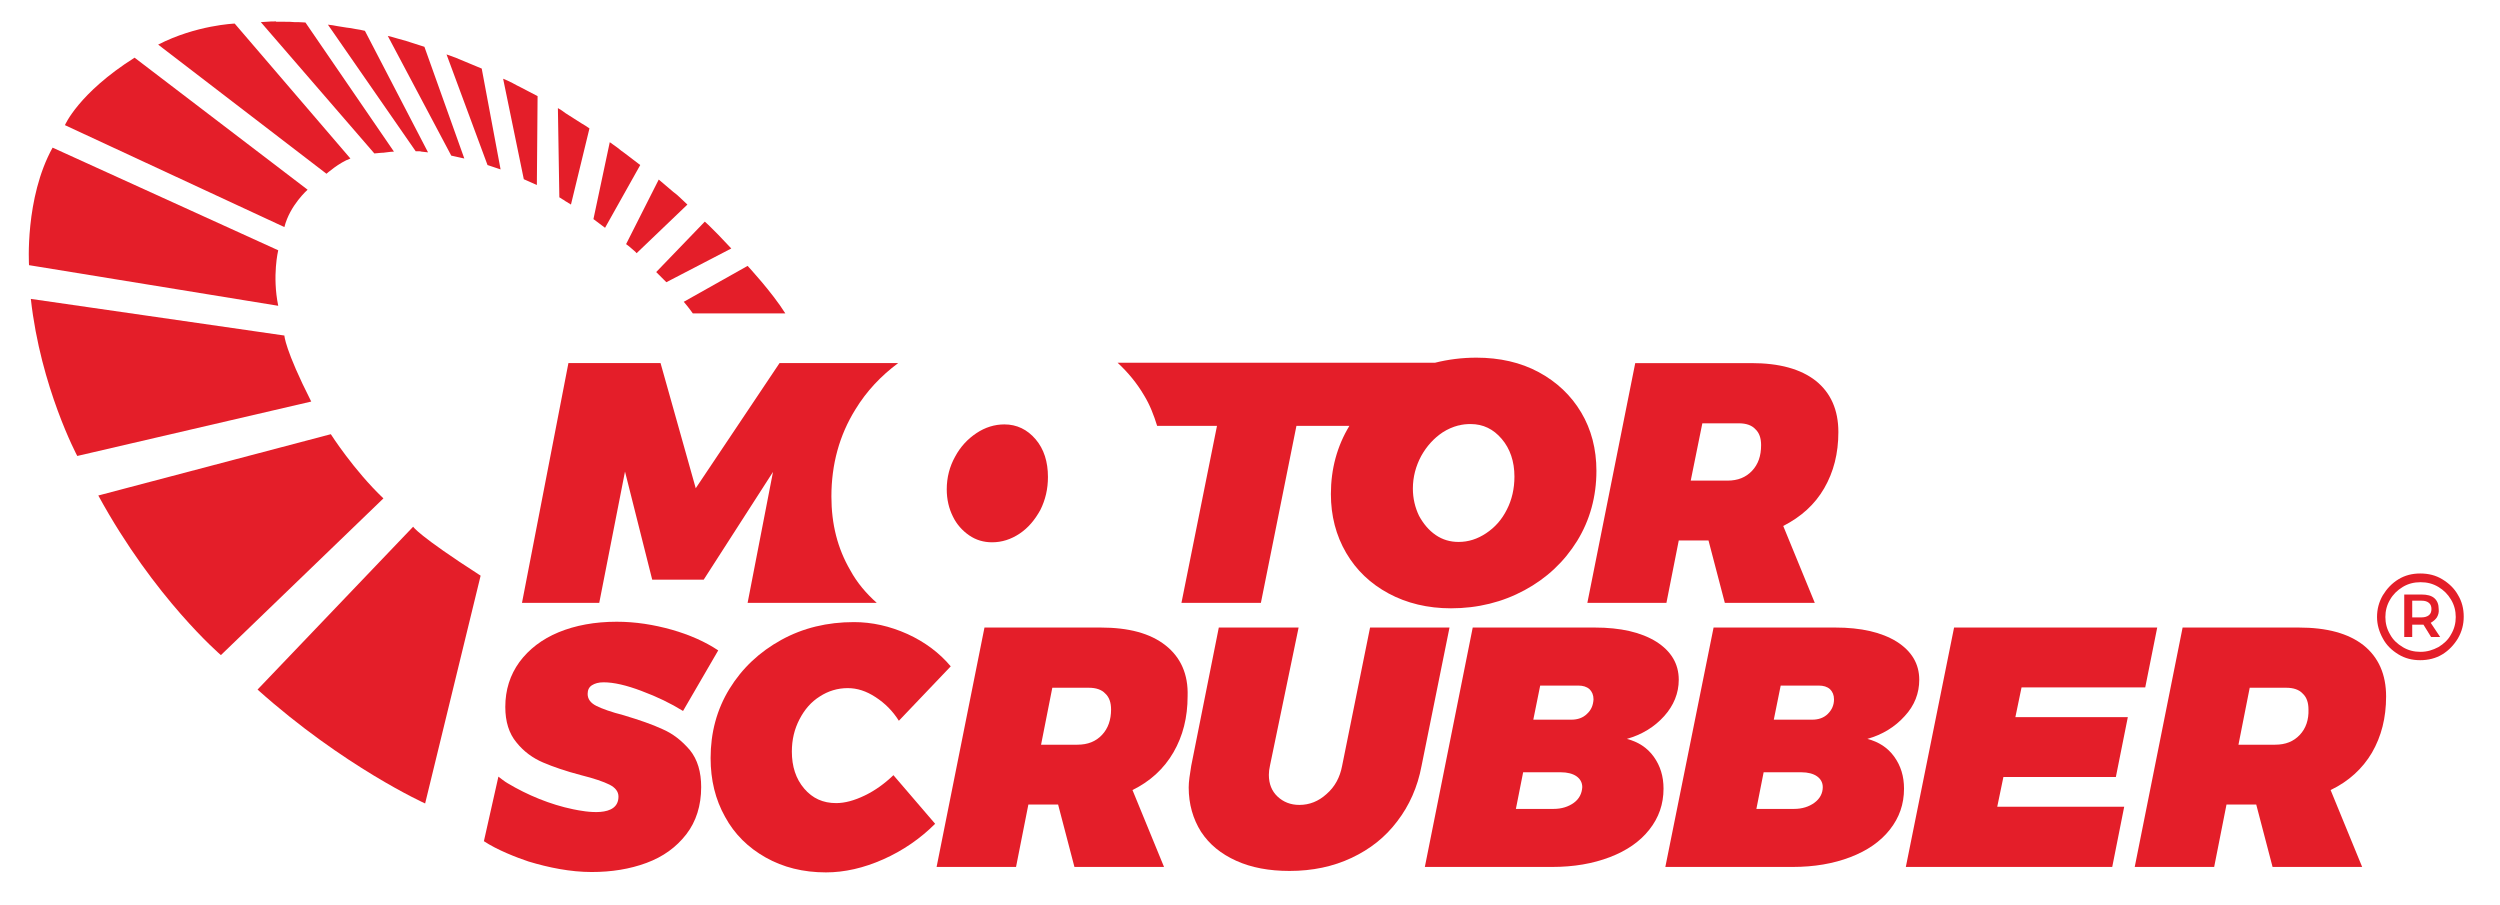
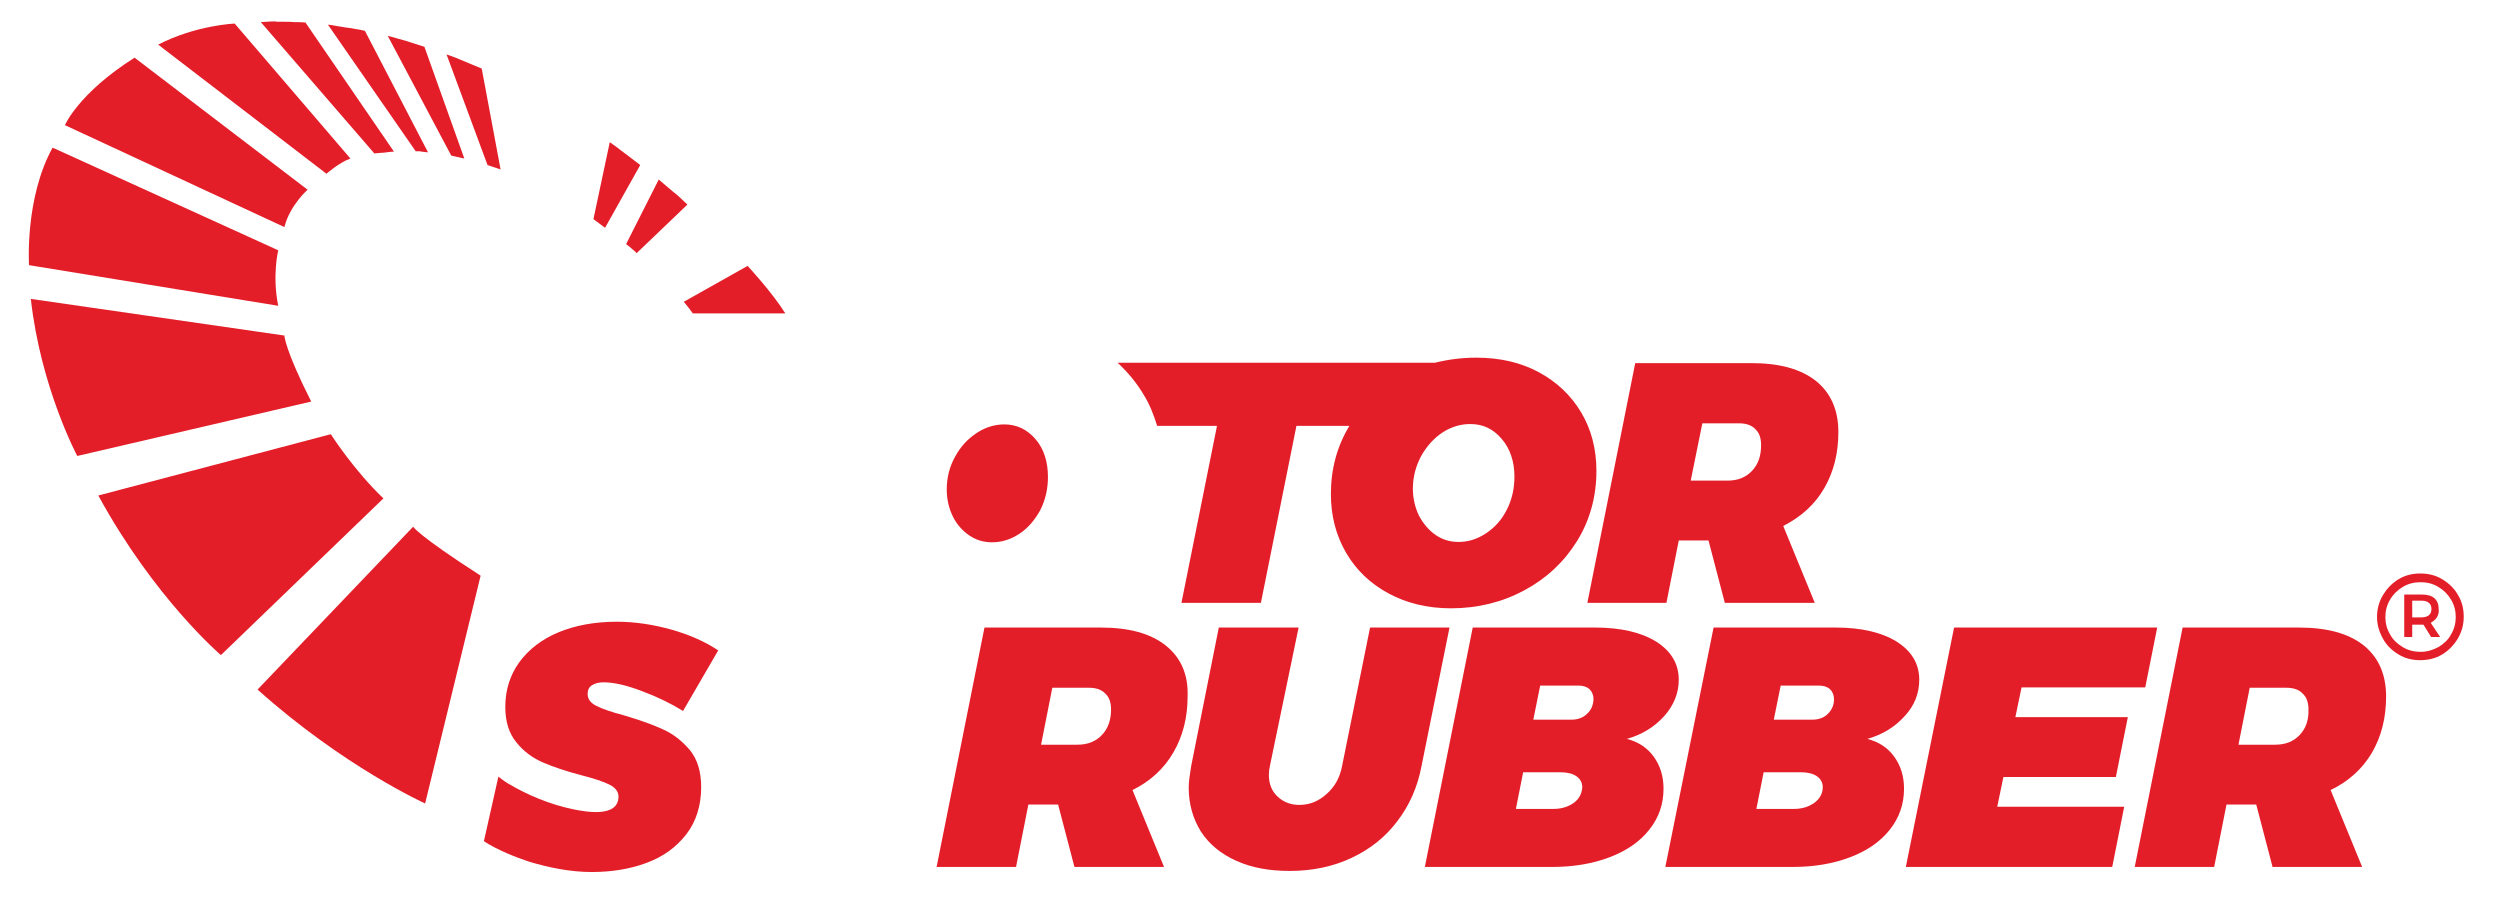
<svg xmlns="http://www.w3.org/2000/svg" version="1.1" id="Layer_1" x="0px" y="0px" width="689.2px" height="249.5px" viewBox="0 0 689.2 249.5" style="enable-background:new 0 0 689.2 249.5;" xml:space="preserve">
  <style type="text/css">
	.st0{fill:#E41E29;}
</style>
  <path class="st0" d="M182.6,201c-2.8-1.3-6.3-2.5-10.6-3.8c-3.5-0.9-6-1.8-7.6-2.6c-1.6-0.8-2.4-1.9-2.4-3.3c0-1.1,0.4-1.9,1.2-2.4  c0.8-0.5,1.8-0.8,3.2-0.8c2.8,0,6.3,0.8,10.5,2.4c4.3,1.6,8,3.4,11.4,5.5l9.7-16.7c-3.6-2.4-7.9-4.3-12.8-5.7  c-5-1.4-10-2.2-15.2-2.2c-6,0-11.4,1-16,2.9c-4.6,1.9-8.2,4.7-10.8,8.2c-2.6,3.6-3.9,7.7-3.9,12.4c0,4,1,7.3,3.1,9.8  c2,2.5,4.5,4.3,7.3,5.5c2.8,1.2,6.3,2.4,10.5,3.5c3.6,0.9,6.2,1.8,7.8,2.6c1.6,0.8,2.5,1.9,2.5,3.3c0,5.9-9.1,4.2-12.5,3.5  c-6.3-1.3-12.6-3.9-18.1-7.2c-0.6-0.3-2.5-1.8-2.5-1.8l-4,17.8c3.6,2.4,9,4.5,12.3,5.6c5.6,1.7,11.6,2.9,17.4,2.9  c5.5,0,10.5-0.8,15.1-2.5c4.6-1.7,8.2-4.3,11-7.9c2.7-3.5,4.1-7.9,4.1-13c0-4.2-1-7.6-3.1-10.2C187.9,204.1,185.4,202.2,182.6,201" />
-   <path class="st0" d="M246.3,213.7c-2.4,2.3-5,4.2-7.9,5.6c-2.9,1.4-5.5,2.1-7.9,2.1c-3.6,0-6.5-1.3-8.8-4c-2.3-2.7-3.4-6.1-3.4-10.2  c0-3.3,0.7-6.2,2.1-8.9c1.4-2.7,3.2-4.8,5.6-6.3c2.3-1.5,4.9-2.3,7.7-2.3c2.6,0,5.1,0.8,7.7,2.5c2.6,1.7,4.7,3.8,6.4,6.5l14.3-15  c-3.1-3.7-7.1-6.7-11.9-8.9c-4.9-2.2-9.8-3.3-14.8-3.3c-7.3,0-14,1.6-20,4.9c-6,3.3-10.8,7.8-14.3,13.5c-3.5,5.7-5.2,12.1-5.2,19.1  c0,6,1.3,11.4,4,16.2c2.6,4.8,6.4,8.5,11.2,11.2c4.8,2.7,10.3,4.1,16.6,4.1c5.1,0,10.4-1.2,15.8-3.6c5.4-2.4,10.2-5.7,14.3-9.8  L246.3,213.7z" />
  <path class="st0" d="M303.8,202.6c-1.7,1.8-3.9,2.7-6.8,2.7H287l3.1-15.7h10.1c1.9,0,3.5,0.5,4.5,1.6c1.1,1,1.6,2.5,1.6,4.4  C306.3,198.4,305.5,200.8,303.8,202.6 M321.3,177.9c-4.2-3.3-10.1-4.9-17.9-4.9h-32L258.2,239h21.9l3.4-17.2h8.2l4.5,17.2h24.7  l-8.7-21.2c4.9-2.4,8.7-5.9,11.3-10.4c2.6-4.5,3.9-9.6,3.9-15.5C327.6,185.9,325.5,181.2,321.3,177.9" />
  <path class="st0" d="M377.7,173l-7.7,38.1c-0.6,3.2-2,5.8-4.3,7.8c-2.2,2-4.7,3-7.5,3c-2.4,0-4.4-0.8-6-2.3c-1.6-1.5-2.4-3.5-2.4-6  c0-0.8,0.1-1.6,0.3-2.5L358,173H336l-7.6,38.1c-0.4,2.4-0.7,4.4-0.7,6c0,4.6,1.2,8.7,3.4,12.2c2.3,3.5,5.5,6.1,9.7,8  c4.2,1.9,9.1,2.8,14.7,2.8c6.3,0,12-1.2,17.1-3.6c5.1-2.4,9.3-5.7,12.6-10.1c3.3-4.3,5.6-9.4,6.7-15.3l7.7-38.1H377.7z" />
  <path class="st0" d="M437.5,196.8c-1.1,1.1-2.6,1.6-4.3,1.6h-10.5l1.9-9.4h10.5c1.3,0,2.3,0.3,3.1,1c0.7,0.7,1.1,1.6,1.1,2.8  C439.2,194.4,438.7,195.7,437.5,196.8 M433.9,221.3c-1.5,1.1-3.4,1.7-5.6,1.7h-10.4l2-10.1h10.4c1.8,0,3.3,0.4,4.3,1.1  c1,0.7,1.6,1.7,1.6,3C436.1,218.7,435.4,220.2,433.9,221.3 M462.8,187.4c0-4.4-2.1-7.9-6.2-10.5c-4.2-2.6-9.8-3.9-17-3.9H406  L392.8,239h35.1c5.9,0,11.2-0.9,15.9-2.7c4.7-1.8,8.3-4.3,10.9-7.6c2.6-3.3,3.9-7,3.9-11.3c0-3.4-0.9-6.3-2.7-8.8  c-1.8-2.5-4.3-4.1-7.4-4.9c4.2-1.2,7.6-3.3,10.3-6.3C461.4,194.5,462.8,191.1,462.8,187.4" />
  <path class="st0" d="M503.9,196.8c-1.1,1.1-2.6,1.6-4.3,1.6H489l1.9-9.4h10.5c1.3,0,2.3,0.3,3.1,1c0.7,0.7,1.1,1.6,1.1,2.8  C505.6,194.4,505,195.7,503.9,196.8 M500.2,221.3c-1.5,1.1-3.4,1.7-5.6,1.7h-10.4l2-10.1h10.4c1.8,0,3.3,0.4,4.3,1.1  c1,0.7,1.6,1.7,1.6,3C502.5,218.7,501.7,220.2,500.2,221.3 M529.1,187.4c0-4.4-2.1-7.9-6.2-10.5c-4.2-2.6-9.8-3.9-17-3.9h-33.5  L459.1,239h35.1c5.9,0,11.2-0.9,15.9-2.7c4.7-1.8,8.3-4.3,10.9-7.6c2.6-3.3,3.9-7,3.9-11.3c0-3.4-0.9-6.3-2.7-8.8  c-1.8-2.5-4.3-4.1-7.4-4.9c4.2-1.2,7.6-3.3,10.3-6.3C527.8,194.5,529.1,191.1,529.1,187.4" />
  <polygon class="st0" points="583.3,214.2 586.6,197.7 555.6,197.7 557.3,189.5 591.4,189.5 594.7,173 538.7,173 525.4,239   582.3,239 585.6,222.4 550.6,222.4 552.3,214.2 " />
  <path class="st0" d="M634,202.6c-1.7,1.8-3.9,2.7-6.8,2.7h-10.1l3.1-15.7h10.1c1.9,0,3.5,0.5,4.5,1.6c1.1,1,1.6,2.5,1.6,4.4  C636.5,198.4,635.7,200.8,634,202.6 M653.9,207.5c2.6-4.5,3.9-9.6,3.9-15.5c0-6.1-2.1-10.8-6.2-14.1c-4.2-3.3-10.1-4.9-17.9-4.9h-32  L588.5,239h21.9l3.4-17.2h8.2l4.5,17.2h24.7l-8.7-21.2C647.5,215.4,651.3,211.9,653.9,207.5" />
  <path class="st0" d="M391.8,125.7c1.5-2.7,3.5-4.9,5.9-6.5c1.4-0.9,2.8-1.5,4.3-1.9h0.1l0,0c1.1-0.3,2.2-0.4,3.3-0.4  c3.5,0,6.3,1.4,8.6,4.1c2.3,2.7,3.5,6.2,3.5,10.4c0,3.3-0.7,6.4-2.1,9.1c-1.4,2.8-3.3,4.9-5.7,6.5c-2.4,1.6-4.9,2.4-7.6,2.4  c-2.3,0-4.4-0.6-6.3-1.9c-1.9-1.3-3.4-3.1-4.6-5.3c-1.1-2.3-1.7-4.8-1.7-7.5C389.5,131.5,390.3,128.5,391.8,125.7 M315.4,109  c1.6,2.6,2.7,5.5,3.6,8.4h16.5l-9.8,48.8h21.9l9.8-48.8H372c-3.4,5.6-5.1,11.9-5.1,18.8c0,6,1.4,11.4,4.2,16.2  c2.8,4.8,6.7,8.5,11.7,11.2c5,2.7,10.8,4.1,17.2,4.1c7.4,0,14.2-1.7,20.3-5c6.1-3.3,10.9-7.8,14.5-13.6c3.5-5.7,5.3-12.2,5.3-19.3  c0-6-1.4-11.4-4.2-16.1c-2.8-4.7-6.7-8.4-11.7-11.1c-5-2.7-10.8-4-17.2-4c-4,0-7.8,0.5-11.4,1.4h-87.5  C311,102.7,313.4,105.6,315.4,109" />
  <path class="st0" d="M469.3,116.7h10.1c1.9,0,3.5,0.5,4.5,1.6c1.1,1,1.6,2.5,1.6,4.4c0,3-0.8,5.3-2.5,7.1c-1.7,1.8-3.9,2.7-6.8,2.7  h-10.1L469.3,116.7z M459.4,166.2l3.4-17.2h8.2l4.5,17.2h24.8l-8.7-21.2c4.9-2.5,8.7-5.9,11.3-10.4c2.6-4.5,3.9-9.6,3.9-15.5  c0-6.1-2.1-10.8-6.2-14.1c-4.2-3.3-10.1-4.9-17.8-4.9h-32l-13.2,66.1H459.4z" />
-   <path class="st0" d="M172.3,130l7.5,29.8H194l19.1-29.7l-7,36.1h35.6c-2.9-2.6-5.4-5.5-7.3-9c-3.5-6-5.2-12.7-5.2-20.3  c0-8.9,2.2-16.9,6.6-24c3.1-5.1,7.1-9.3,11.8-12.8h-32.7l-23.1,34.5l-9.7-34.5h-25.4l-12.8,66.1h21.3L172.3,130z" />
  <path class="st0" d="M267.2,147.6c1.9,1.3,4,1.9,6.3,1.9c2.7,0,5.2-0.8,7.6-2.4c2.4-1.6,4.2-3.8,5.7-6.5c1.4-2.8,2.1-5.8,2.1-9.1  c0-4.2-1.1-7.7-3.4-10.4c-2.3-2.7-5.2-4.1-8.6-4.1c-2.7,0-5.3,0.8-7.7,2.4c-2.4,1.6-4.4,3.7-5.9,6.5c-1.5,2.7-2.3,5.7-2.3,9  c0,2.8,0.6,5.3,1.7,7.5C263.7,144.5,265.3,146.3,267.2,147.6" />
  <path class="st0" d="M117.2,221.5c0,0-22.4-10.1-46.2-31.4l42.9-44.9c0,0,1.2,2.3,18.6,13.5L117.2,221.5z" />
  <path class="st0" d="M60.9,180.6c0,0-18.3-15.6-33.8-44l64.1-16.9c0,0,6.3,9.9,14.5,17.7L60.9,180.6z" />
  <path class="st0" d="M21.3,125.7c0,0-10.1-18.9-12.8-43.3l69.9,10.1c0,0,0.1,3.8,7.4,18.2L21.3,125.7z" />
  <path class="st0" d="M8,73.1c0,0-1.2-18.5,6.5-32.4L76.7,69c0,0-1.7,7,0,15.3L8,73.1z" />
  <path class="st0" d="M17.9,34.5c0,0,3.7-8.8,19.2-18.6l47.7,36.4c0,0-4.9,4.3-6.4,10.3L17.9,34.5z" />
  <path class="st0" d="M43.6,12.3l46.4,35.6c0,0,3.5-3.1,6.6-4.2L64.7,6.5C64.7,6.5,54.1,6.9,43.6,12.3" />
-   <path class="st0" d="M180.9,75c0.2,0.2,0.5,0.5,0.7,0.7c0.2,0.2,0.5,0.5,0.7,0.7c0.2,0.2,0.5,0.5,0.7,0.7c0.2,0.2,0.5,0.5,0.7,0.7  l17.9-9.3c-0.6-0.6-1.2-1.3-1.8-1.9c-0.6-0.6-1.2-1.3-1.8-1.9c-0.6-0.6-1.2-1.2-1.8-1.8c-0.6-0.6-1.2-1.2-1.9-1.8L180.9,75z" />
  <path class="st0" d="M172.6,67.3c0.3,0.2,0.5,0.4,0.8,0.6c0.2,0.2,0.5,0.4,0.7,0.6c0.2,0.2,0.5,0.4,0.7,0.6s0.5,0.4,0.7,0.7l14-13.4  c-0.6-0.6-1.3-1.2-1.9-1.8c-0.6-0.6-1.3-1.2-2-1.7c-0.7-0.6-1.3-1.1-2-1.7c-0.7-0.6-1.3-1.1-2-1.7L172.6,67.3z" />
  <path class="st0" d="M163.6,60.4c0.3,0.2,0.5,0.4,0.8,0.6c0.3,0.2,0.5,0.4,0.8,0.6c0.3,0.2,0.5,0.4,0.8,0.6c0.3,0.2,0.5,0.4,0.8,0.6  l9.7-17.3c-0.7-0.5-1.4-1.1-2.1-1.6c-0.7-0.5-1.4-1.1-2.1-1.6c-0.7-0.5-1.4-1-2.1-1.6c-0.7-0.5-1.4-1-2.1-1.5L163.6,60.4z" />
-   <path class="st0" d="M153.8,29.8l0.4,24.6c0.3,0.2,0.6,0.3,0.8,0.5c0.3,0.2,0.6,0.3,0.8,0.5s0.6,0.3,0.8,0.5  c0.3,0.2,0.6,0.3,0.8,0.5l5.1-21c-0.7-0.5-1.5-1-2.2-1.4c-0.7-0.5-1.5-0.9-2.2-1.4c-0.7-0.5-1.5-0.9-2.2-1.4  C155.3,30.7,154.5,30.2,153.8,29.8" />
-   <path class="st0" d="M138.7,21.7l5.7,27.7c0.3,0.1,0.6,0.3,0.9,0.4c0.3,0.1,0.6,0.3,0.9,0.4c0.3,0.1,0.6,0.3,0.9,0.4  c0.3,0.1,0.6,0.3,0.9,0.4l0.2-24.5c-0.8-0.4-1.5-0.8-2.3-1.2c-0.8-0.4-1.5-0.8-2.3-1.2c-0.8-0.4-1.6-0.8-2.3-1.2  C140.3,22.4,139.5,22,138.7,21.7" />
  <path class="st0" d="M123.1,15l11.3,30.5c0.3,0.1,0.6,0.2,0.9,0.3c0.3,0.1,0.6,0.2,0.9,0.3c0.3,0.1,0.6,0.2,0.9,0.3  c0.3,0.1,0.6,0.2,0.9,0.3l-5.2-27.8c-0.8-0.3-1.6-0.7-2.4-1c-0.8-0.3-1.6-0.7-2.4-1c-0.8-0.3-1.6-0.7-2.4-1  C124.7,15.6,123.9,15.3,123.1,15" />
  <path class="st0" d="M106.9,9.9l17.5,33c0.3,0.1,0.6,0.1,0.9,0.2c0.3,0.1,0.6,0.1,0.9,0.2c0.3,0.1,0.6,0.1,0.9,0.2  c0.3,0.1,0.6,0.1,0.9,0.2l-11-30.8c-0.8-0.3-1.7-0.5-2.5-0.8c-0.8-0.3-1.7-0.5-2.5-0.8c-0.8-0.2-1.7-0.5-2.5-0.7  C108.6,10.3,107.7,10.1,106.9,9.9" />
  <path class="st0" d="M90.4,6.8l24.2,34.9c0.3,0,0.6,0,0.8,0c0.3,0,0.6,0,0.8,0.1c0.3,0,0.6,0.1,0.9,0.1c0.3,0,0.6,0.1,0.9,0.1  L100.6,8.5C99.7,8.3,98.9,8.1,98,8c-0.8-0.2-1.7-0.3-2.5-0.4c-0.8-0.1-1.7-0.3-2.5-0.4C92.1,7,91.3,6.9,90.4,6.8" />
  <path class="st0" d="M76.1,5.9c-0.8,0-1.7,0-4.2,0.2l31.3,36.2c2-0.2,2.2-0.2,2.5-0.2c0.3,0,0.5-0.1,0.8-0.1c0.3,0,0.5-0.1,0.8-0.1  c0.3,0,0.5-0.1,1.3-0.1L84.2,6.2c-1.3-0.1-2.2-0.1-3-0.1C80.3,6,79.5,6,78.6,6c-0.8,0-1.5,0-2.3,0H76.1z" />
  <path class="st0" d="M206.1,73.3c0,0,6.7,7.2,10.4,13.1H191c0,0-1.2-1.7-2.5-3.2L206.1,73.3z" />
  <path class="st0" d="M665,170.2h2.6c0.8,0,1.5-0.2,2-0.6c0.5-0.4,0.7-1,0.7-1.7c0-0.7-0.2-1.3-0.7-1.7c-0.5-0.4-1.1-0.6-2-0.6H665  V170.2z M671.8,170.2c-0.4,0.6-1,1.1-1.7,1.5l2.6,3.9h-2.5l-2.1-3.4h-0.4H665v3.4h-2.2v-11.7h4.8c1.5,0,2.7,0.3,3.5,1  c0.8,0.7,1.2,1.7,1.2,3C672.4,168.8,672.2,169.5,671.8,170.2 M672.2,178.4c1.5-0.9,2.7-2,3.5-3.5c0.9-1.5,1.3-3.1,1.3-4.8  c0-1.7-0.4-3.3-1.3-4.8c-0.9-1.5-2-2.6-3.5-3.5c-1.5-0.9-3.1-1.3-4.9-1.3c-1.8,0-3.4,0.4-4.9,1.3c-1.5,0.9-2.7,2.1-3.5,3.5  c-0.9,1.5-1.3,3.1-1.3,4.8c0,1.7,0.4,3.3,1.3,4.8c0.8,1.5,2,2.6,3.5,3.5c1.5,0.9,3.1,1.3,4.9,1.3  C669.1,179.7,670.7,179.2,672.2,178.4 M673.3,159.7c1.8,1.1,3.3,2.5,4.3,4.3c1.1,1.8,1.6,3.8,1.6,6c0,2.1-0.5,4.1-1.6,6  c-1.1,1.8-2.5,3.3-4.3,4.4c-1.8,1.1-3.9,1.6-6.1,1.6c-2.2,0-4.2-0.5-6-1.6c-1.8-1.1-3.3-2.5-4.3-4.4c-1-1.8-1.6-3.8-1.6-5.9  c0-2.1,0.5-4.1,1.6-6c1.1-1.8,2.5-3.3,4.3-4.4c1.8-1.1,3.8-1.6,6-1.6C669.5,158.1,671.5,158.6,673.3,159.7" />
</svg>